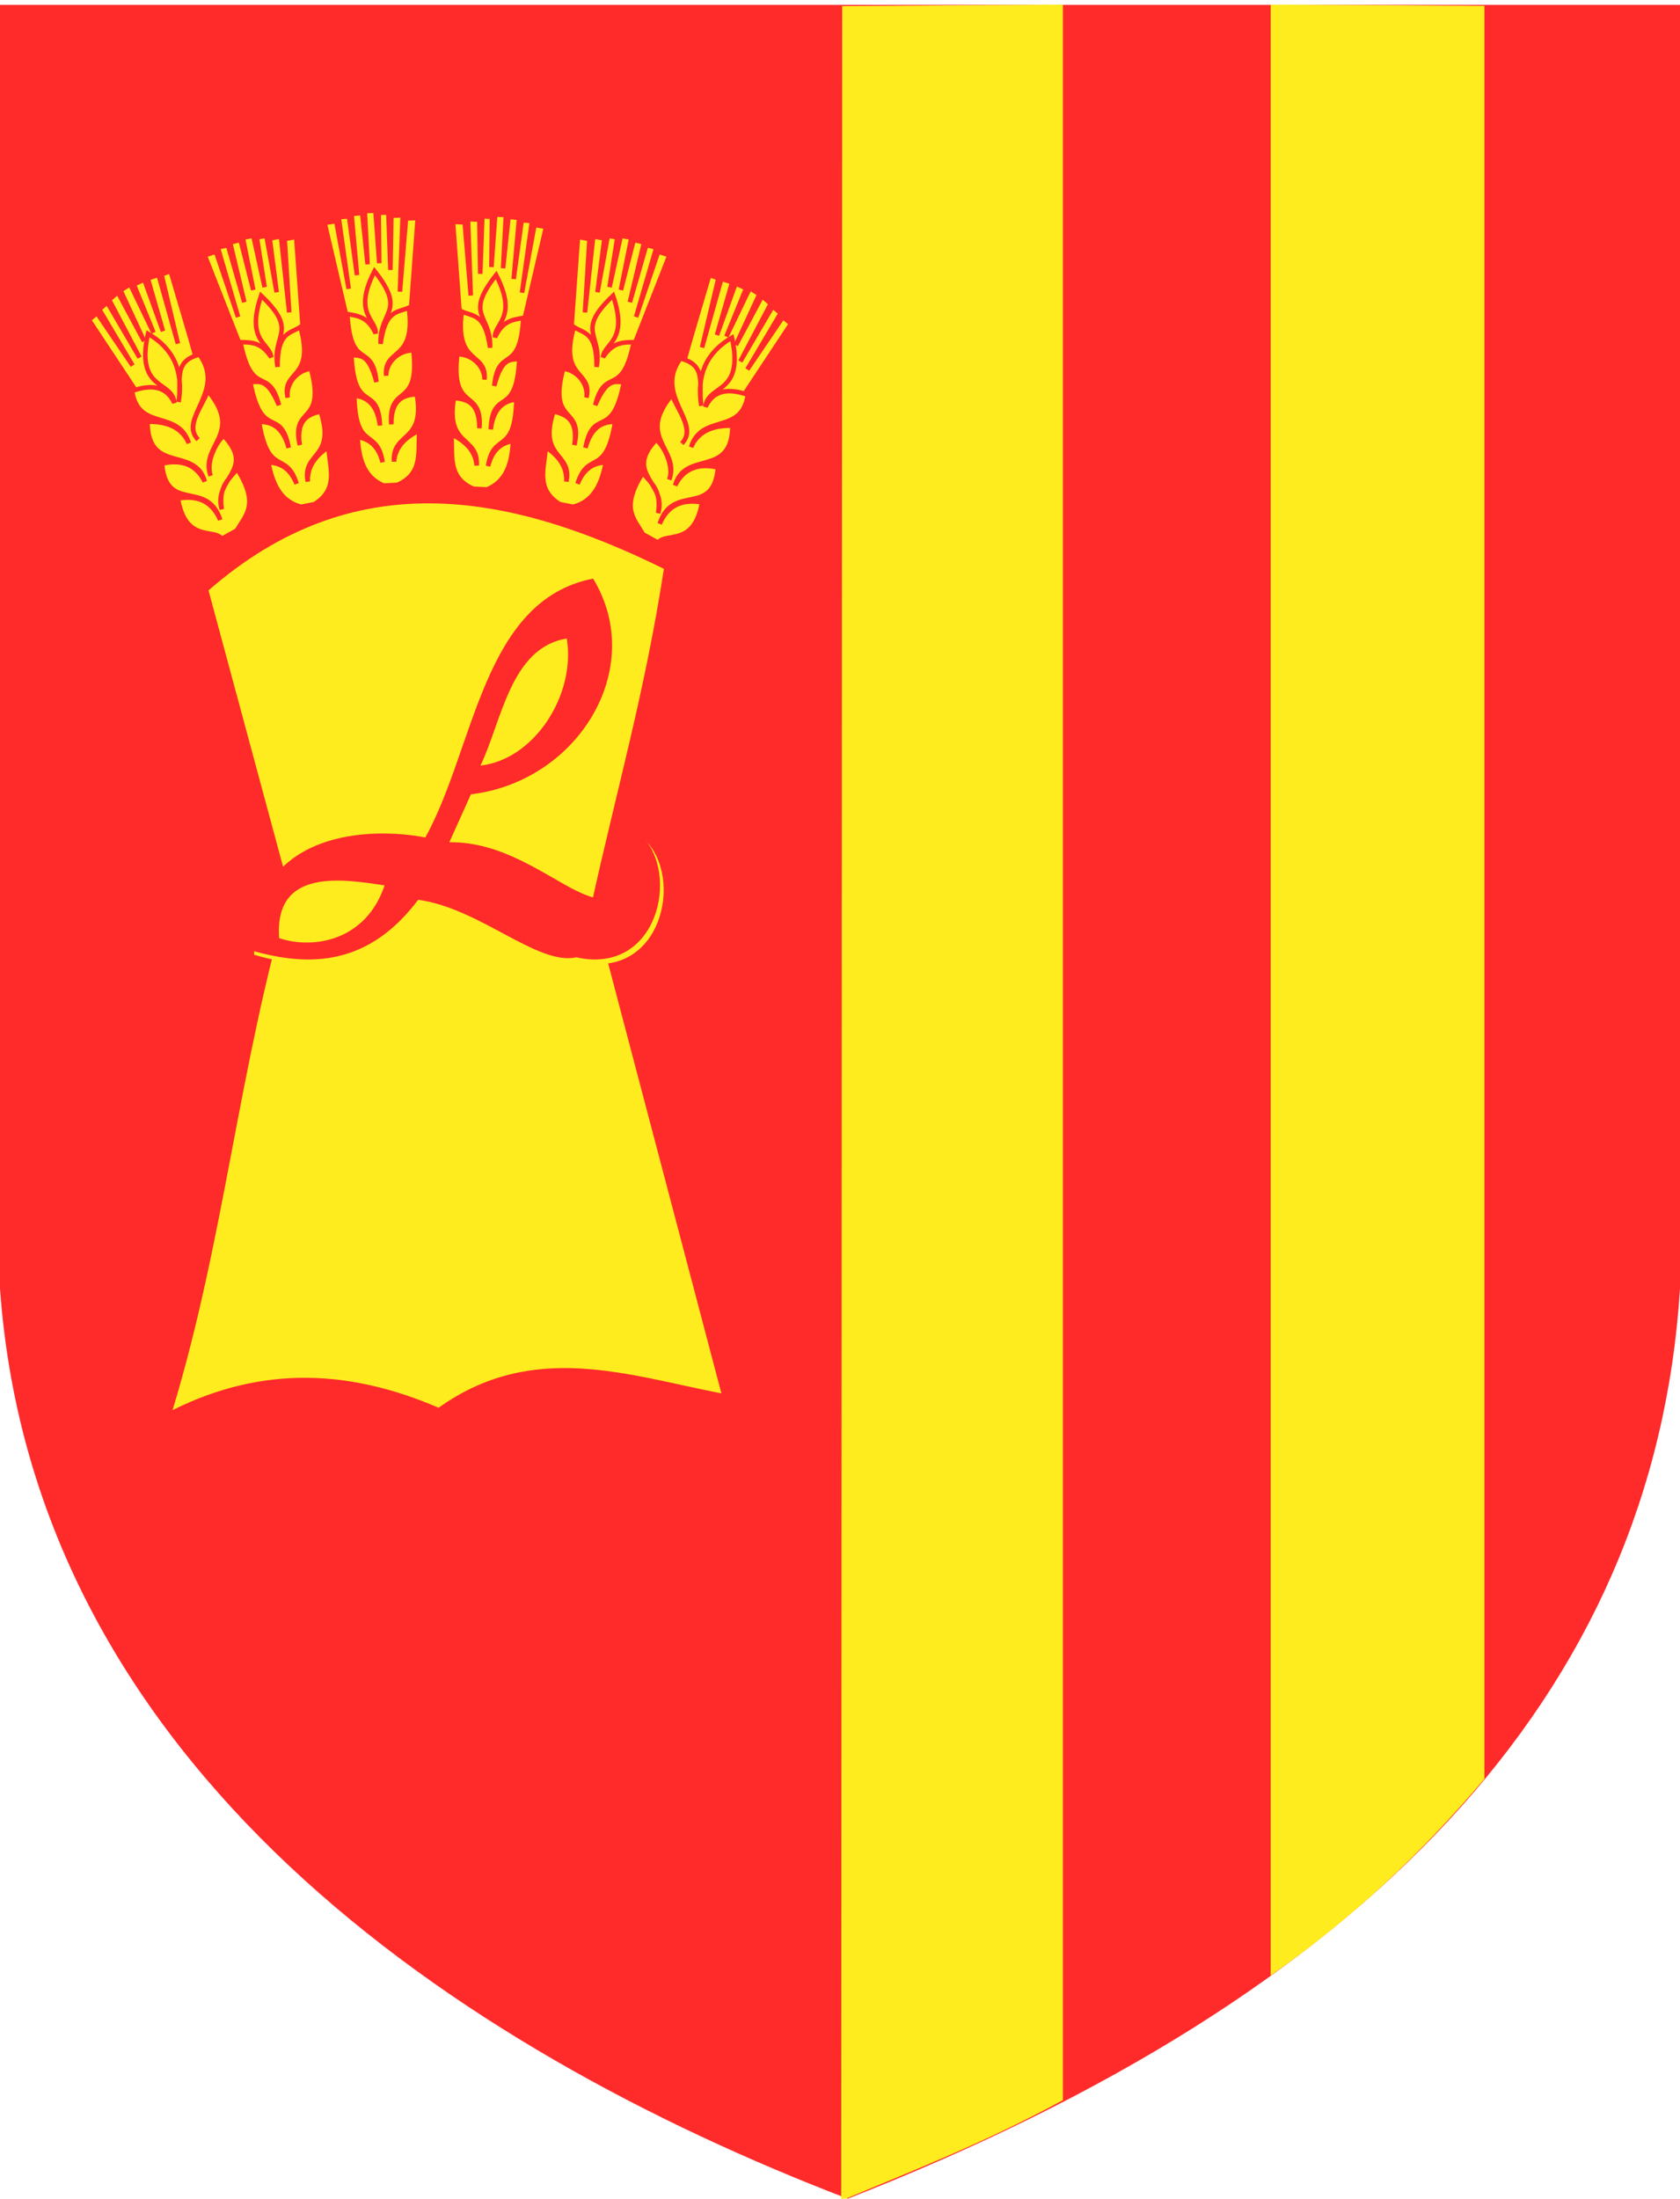
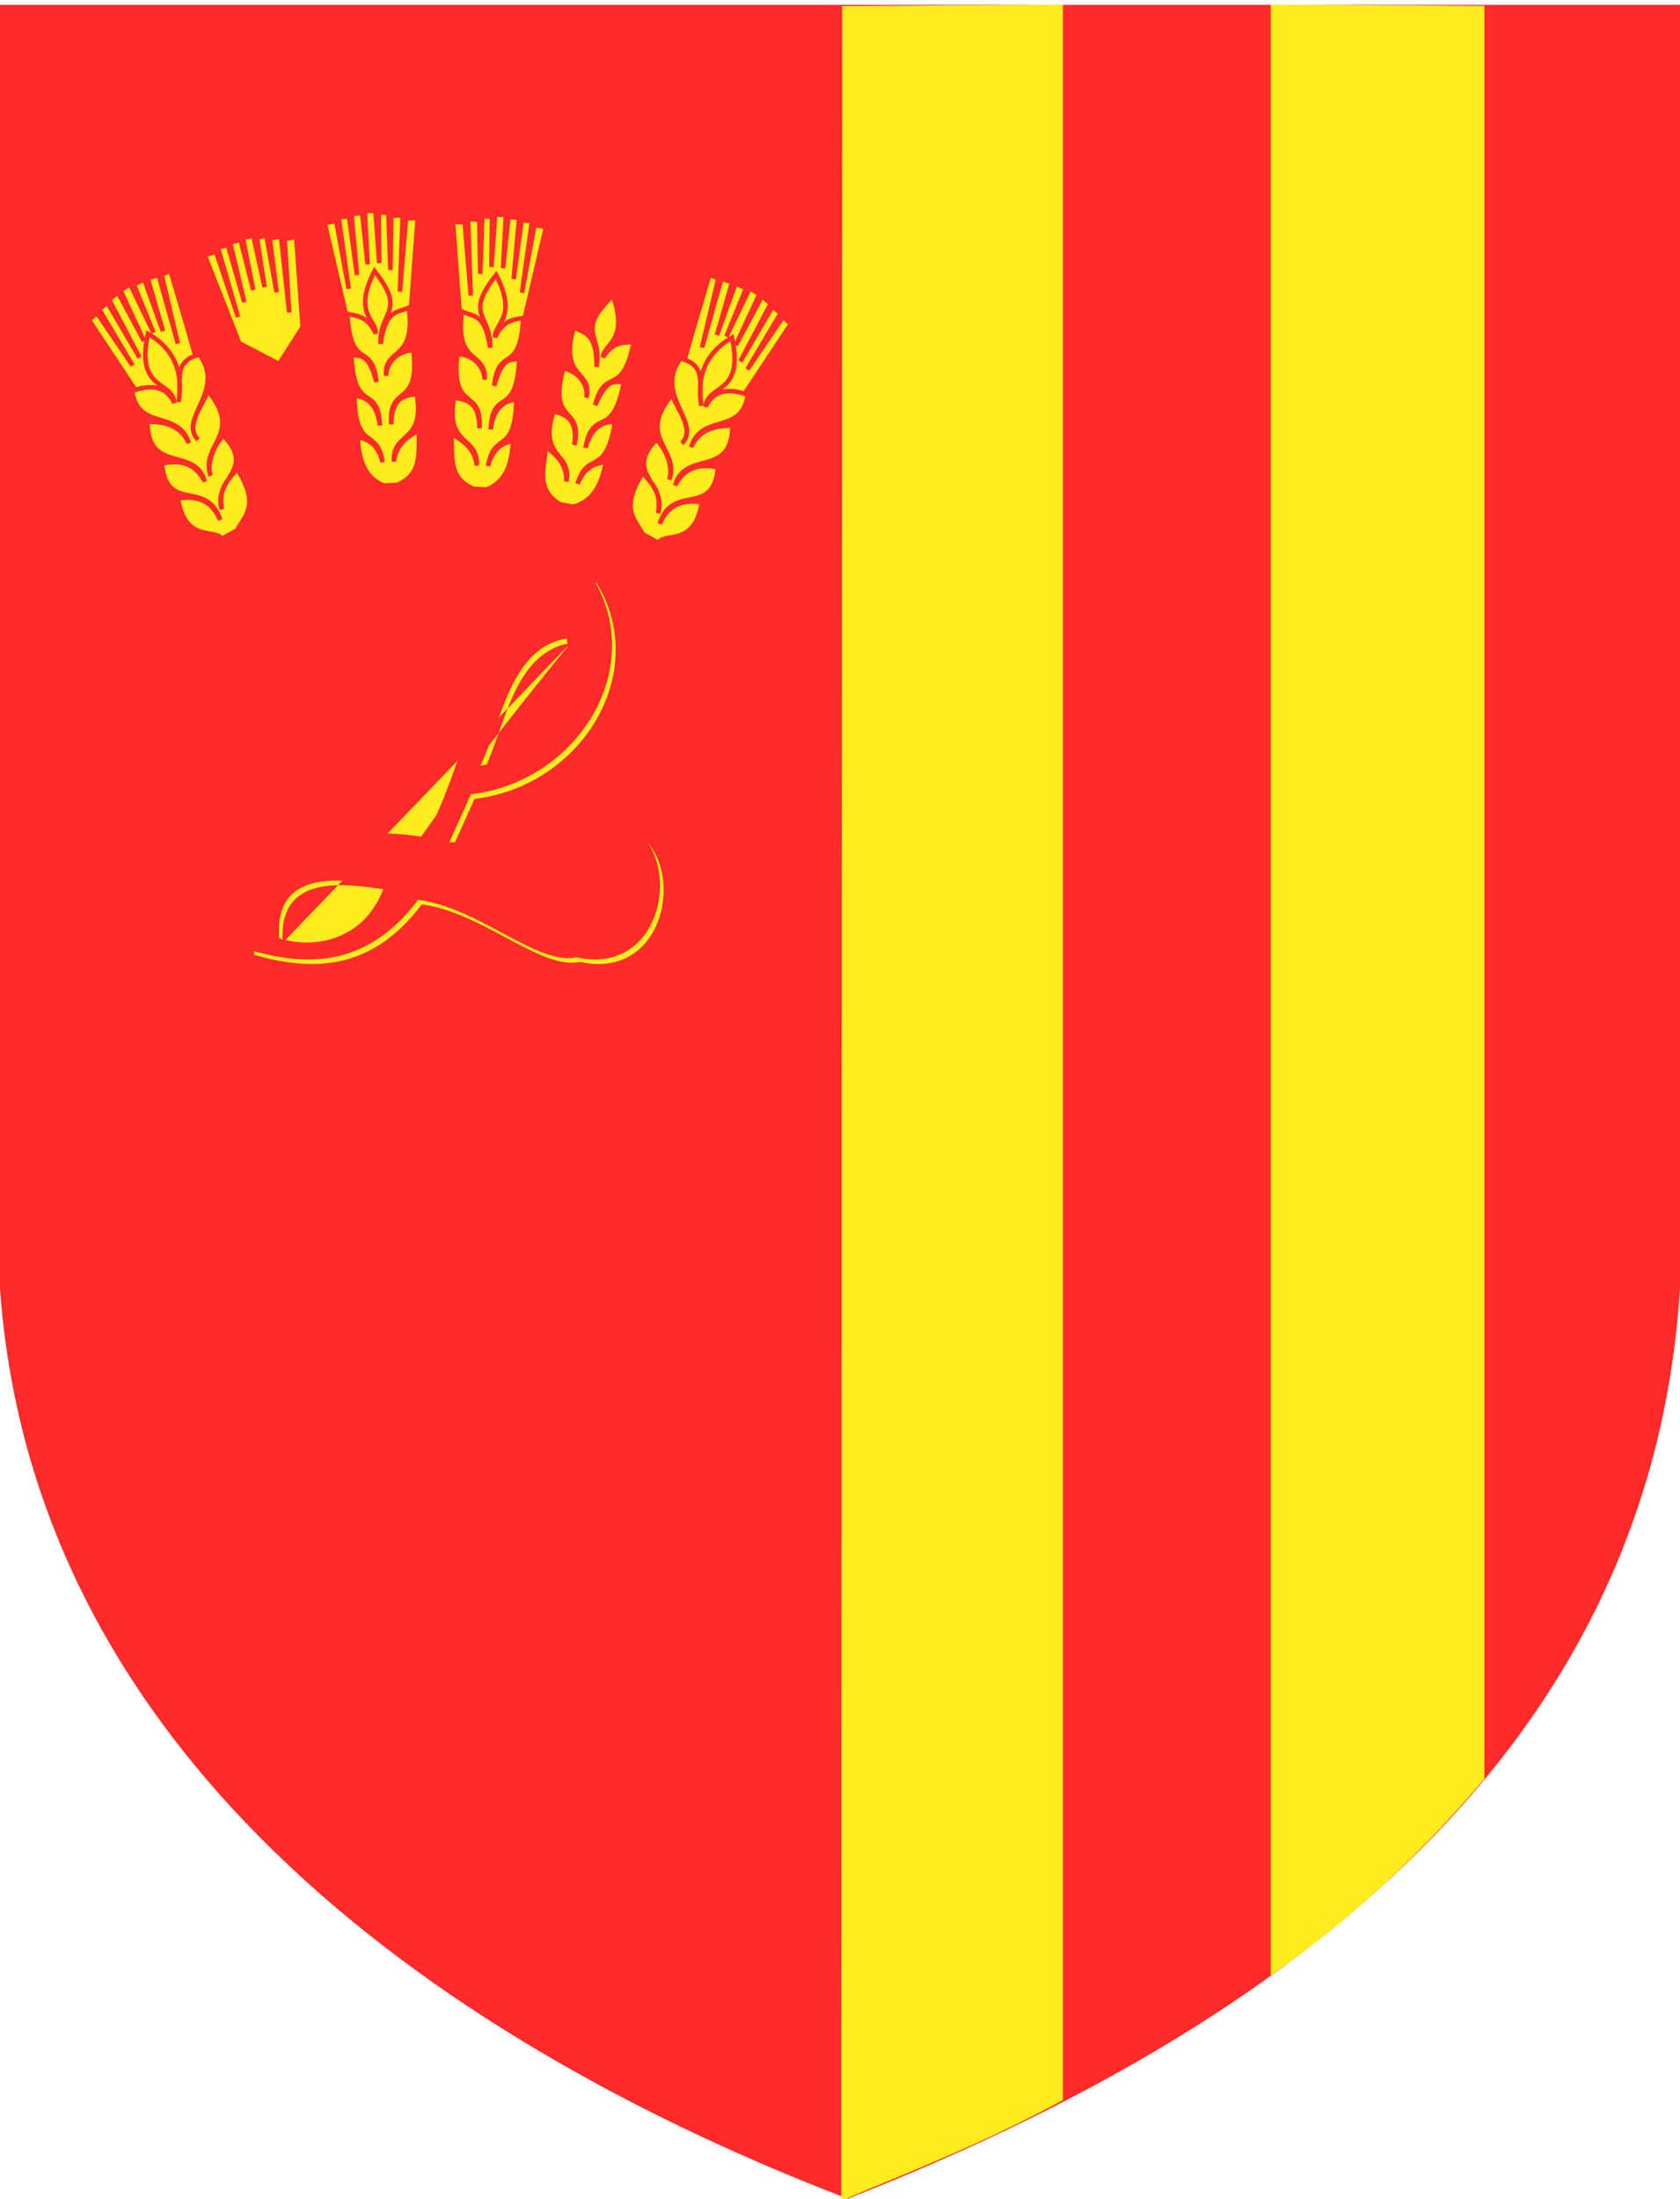
<svg xmlns="http://www.w3.org/2000/svg" xmlns:ns1="http://sodipodi.sourceforge.net/DTD/sodipodi-0.dtd" xmlns:ns2="http://www.inkscape.org/namespaces/inkscape" height="958.02" width="732.081" id="svg2282" ns1:version="0.32" ns2:version="0.45" version="1.0" ns1:docname="POL_gmina_Lipno_COA.svg" ns2:output_extension="org.inkscape.output.svg.inkscape" ns1:docbase="E:\Inkscape - rysunki\WIKIPEDIA\Grafiki SVG" ns1:modified="true">
  <defs id="defs2284" />
  <ns1:namedview id="base" pagecolor="#ffffff" bordercolor="#666666" borderopacity="1.0" ns2:pageopacity="0.0" ns2:pageshadow="2" ns2:cx="366.2267" ns2:cy="477.25471" ns2:zoom="0.38272586" ns2:document-units="px" ns2:current-layer="layer1" ns2:window-width="837" ns2:window-height="589" ns2:window-x="88" ns2:window-y="116" />
  <g ns2:groupmode="layer" ns2:label="Warstwa 1" id="layer1" transform="translate(-13.96,15.219)">
    <g id="g4909" transform="translate(13.96,-15.219)">
      <g transform="translate(320.294,376.102)" style="stroke:none" id="g2564">
        <g id="g2292" ns2:label="Warstwa 1" transform="translate(-330.54,-385.889)" style="fill:#ff2a2a;fill-opacity:1;stroke:none">
          <path ns1:nodetypes="cccccc" id="path3349" d="M 10.245,11.907 L 742.326,11.907 L 742.326,571.187 C 731.168,748.901 605.705,879.213 379.644,967.808 C 208.944,902.338 25.011,779.292 10.245,571.187 L 10.245,11.907 z " style="fill:#ff2a2a;fill-opacity:1;fill-rule:nonzero;stroke:none;stroke-width:3.543;stroke-linecap:round;stroke-linejoin:round;stroke-miterlimit:4;stroke-dasharray:none;stroke-dashoffset:0;stroke-opacity:1" />
        </g>
        <path style="fill:#ffec1e;fill-opacity:1;fill-rule:evenodd;stroke:none;stroke-width:1px;stroke-linecap:butt;stroke-linejoin:miter;stroke-opacity:1" d="M 46.696,-373.437 L 142.874,-374.102 L 142.874,538.986 C 108.919,557.483 77.894,569.486 46.283,582.757 L 46.696,-373.437 z " id="path2560" ns1:nodetypes="ccccc" />
        <path style="fill:#ffec1e;fill-opacity:1;fill-rule:evenodd;stroke:none;stroke-width:1px;stroke-linecap:butt;stroke-linejoin:miter;stroke-opacity:1" d="M 233.428,-374.102 L 326.549,-373.547 L 326.549,398.995 C 298.777,431.891 268.361,460.292 233.428,484.654 L 233.428,-374.102 z " id="path2562" ns1:nodetypes="ccccc" />
      </g>
      <g style="stroke:none" transform="translate(888.762,0)" id="g3551">
-         <path style="fill:#ffec1e;fill-opacity:1;fill-rule:evenodd;stroke:none;stroke-width:1px;stroke-linecap:butt;stroke-linejoin:miter;stroke-opacity:1" d="M -797.902,257.245 C -734.992,202.366 -667.917,214.143 -599.471,247.846 C -607.581,300.902 -620.222,344.898 -630.802,393.014 L -574.406,607.111 C -615.484,599.156 -656.563,584.094 -697.642,613.377 C -735.018,597.275 -773.411,594.379 -813.567,614.421 C -790.752,539.226 -784.672,464.031 -762.393,388.836 L -797.902,257.245 z " id="path3549" ns1:nodetypes="cccccccc" />
-         <path id="path3539" style="fill:#ffec1e;fill-opacity:1;fill-rule:evenodd;stroke:none;stroke-width:1px;stroke-linecap:butt;stroke-linejoin:miter;stroke-opacity:1" d="M -607.826,365.86 C -590.57,382.47 -600.462,427.071 -636.024,419.123 C -652.954,422.86 -678.082,397.67 -704.952,394.058 C -726.119,422.183 -751.351,423.883 -778.059,415.99 C -776.6,362.711 -724.582,362.487 -701.819,366.905 C -680.14,327.678 -676.964,263.556 -628.713,254.112 C -605.05,293.134 -635.201,342.529 -681.976,348.106 L -691.376,368.993 C -645.751,368.324 -617.583,426.856 -607.826,365.86 z M -640.201,280.222 C -664.759,284.21 -668.522,316.304 -677.799,335.573 C -654.368,332.986 -636.143,304.725 -640.201,280.222 z M -765.526,410.768 C -750.543,415.765 -727.722,411.932 -719.574,387.792 C -737.583,385.065 -767.818,379.974 -765.526,410.768 z " />
+         <path id="path3539" style="fill:#ffec1e;fill-opacity:1;fill-rule:evenodd;stroke:none;stroke-width:1px;stroke-linecap:butt;stroke-linejoin:miter;stroke-opacity:1" d="M -607.826,365.86 C -590.57,382.47 -600.462,427.071 -636.024,419.123 C -652.954,422.86 -678.082,397.67 -704.952,394.058 C -726.119,422.183 -751.351,423.883 -778.059,415.99 C -776.6,362.711 -724.582,362.487 -701.819,366.905 C -680.14,327.678 -676.964,263.556 -628.713,254.112 C -605.05,293.134 -635.201,342.529 -681.976,348.106 L -691.376,368.993 C -645.751,368.324 -617.583,426.856 -607.826,365.86 z M -640.201,280.222 C -664.759,284.21 -668.522,316.304 -677.799,335.573 C -654.368,332.986 -636.143,304.725 -640.201,280.222 z C -750.543,415.765 -727.722,411.932 -719.574,387.792 C -737.583,385.065 -767.818,379.974 -765.526,410.768 z " />
        <path d="M -609.414,363.86 C -592.159,380.47 -602.051,425.071 -637.612,417.123 C -654.543,420.86 -679.67,395.67 -706.541,392.058 C -727.708,420.183 -752.94,421.883 -779.647,413.99 C -778.189,360.711 -726.171,360.487 -703.408,364.905 C -681.729,325.678 -678.553,261.556 -630.302,252.112 C -606.639,291.134 -636.79,340.529 -683.565,346.106 L -692.964,366.993 C -647.34,366.324 -619.172,424.856 -609.414,363.86 z M -641.79,278.222 C -666.348,282.21 -670.11,314.304 -679.387,333.573 C -655.956,330.986 -637.732,302.725 -641.79,278.222 z M -767.115,408.768 C -752.132,413.765 -729.311,409.932 -721.162,385.792 C -739.172,383.065 -769.407,377.974 -767.115,408.768 z " style="fill:#ff2a2a;fill-opacity:1;fill-rule:evenodd;stroke:none;stroke-width:1px;stroke-linecap:butt;stroke-linejoin:miter;stroke-opacity:1" id="path4524" />
      </g>
      <g style="stroke:#ff2a2a;stroke-opacity:1" transform="translate(889.303,0)" id="g4889">
        <g id="g2493" transform="matrix(0.427,0,0,0.427,-605.688,-67.098)" style="fill:#ffec1e;fill-opacity:1;stroke:#ff2a2a;stroke-width:4.606;stroke-miterlimit:4;stroke-dasharray:none;stroke-opacity:1">
          <path ns1:nodetypes="cccccccccccccccccccccccc" id="path2491" d="M -479.599,572.308 L -526.1,555.103 L -573.459,483.537 L -565.261,476.545 L -528.88,530.14 L -562.92,472.73 L -554.721,465.807 L -521.767,522.011 L -552.828,463.017 L -543.923,455.327 L -517.195,505.245 L -541.203,453.304 L -531.351,447.198 L -507.542,496.608 L -527.615,447.327 L -516.927,442.436 L -497.889,495.084 L -513.38,441.18 L -502.383,437.642 L -482.648,507.785 L -499.344,437.134 L -490.121,433.707 C -481.657,462.698 -471.146,497.282 -464.727,520.676 L -479.599,572.308 z " style="fill:#ffec1e;fill-opacity:1;fill-rule:evenodd;stroke:#ff2a2a;stroke-width:4.606;stroke-linecap:butt;stroke-linejoin:miter;stroke-miterlimit:4;stroke-dasharray:none;stroke-opacity:1" />
          <path ns1:nodetypes="cccccccccccccccccccc" id="path2487" d="M -513.207,497.68 C -487.168,512.754 -476.809,536.008 -481.931,567.34 C -478.239,547.292 -488.963,525.884 -460.607,519.004 C -433.215,556.382 -482.995,584.516 -462.028,605.724 C -475.783,591.806 -457.567,571.538 -452.077,555.967 C -414.961,600.533 -460.646,610.964 -449.234,642.686 C -454.343,628.007 -443.314,607.931 -435.931,601.762 C -402.448,636.922 -447.361,645.85 -437.861,676.805 C -441.514,652.226 -430.001,646.185 -422.223,635.578 C -399.553,671.547 -412.845,681.874 -422.526,698.432 L -437.939,706.941 C -445.405,695.895 -474.798,711.524 -482.648,665.789 C -459.266,661.837 -446.627,671.315 -439.463,687.635 C -453.001,645.813 -494.396,681.587 -498.905,630.225 C -478.244,625.484 -463.68,631.58 -455.213,648.515 C -465.208,612.144 -513.498,641.242 -513.639,587.549 C -491.059,587.018 -477.801,595.031 -471.471,609.395 C -482.321,574.673 -523.363,597.362 -529.388,556.05 C -510.17,549.262 -494.61,550.704 -486.204,568.243 C -488.658,544.838 -526.086,556.325 -513.207,497.68 z " style="fill:#ffec1e;fill-opacity:1;fill-rule:evenodd;stroke:#ff2a2a;stroke-width:4.606;stroke-linecap:butt;stroke-linejoin:miter;stroke-miterlimit:4;stroke-dasharray:none;stroke-opacity:1" />
        </g>
        <g id="g2497" transform="matrix(-0.427,0,0,0.427,-789.48,-65.407)" style="fill:#ffec1e;fill-opacity:1;stroke:#ff2a2a;stroke-width:4.606;stroke-miterlimit:4;stroke-dasharray:none;stroke-opacity:1">
          <path style="fill:#ffec1e;fill-opacity:1;fill-rule:evenodd;stroke:#ff2a2a;stroke-width:4.606;stroke-linecap:butt;stroke-linejoin:miter;stroke-miterlimit:4;stroke-dasharray:none;stroke-opacity:1" d="M -479.599,572.308 L -526.1,555.103 L -573.459,483.537 L -565.261,476.545 L -528.88,530.14 L -562.92,472.73 L -554.721,465.807 L -521.767,522.011 L -552.828,463.017 L -543.923,455.327 L -517.195,505.245 L -541.203,453.304 L -531.351,447.198 L -507.542,496.608 L -527.615,447.327 L -516.927,442.436 L -497.889,495.084 L -513.38,441.18 L -502.383,437.642 L -482.648,507.785 L -499.344,437.134 L -490.121,433.707 C -481.657,462.698 -471.146,497.282 -464.727,520.676 L -479.599,572.308 z " id="path2499" ns1:nodetypes="cccccccccccccccccccccccc" />
          <path style="fill:#ffec1e;fill-opacity:1;fill-rule:evenodd;stroke:#ff2a2a;stroke-width:4.606;stroke-linecap:butt;stroke-linejoin:miter;stroke-miterlimit:4;stroke-dasharray:none;stroke-opacity:1" d="M -513.207,497.68 C -487.168,512.754 -476.809,536.008 -481.931,567.34 C -478.239,547.292 -488.963,525.884 -460.607,519.004 C -433.215,556.382 -482.995,584.516 -462.028,605.724 C -475.783,591.806 -457.567,571.538 -452.077,555.967 C -414.961,600.533 -460.646,610.964 -449.234,642.686 C -454.343,628.007 -443.314,607.931 -435.931,601.762 C -402.448,636.922 -447.361,645.85 -437.861,676.805 C -441.514,652.226 -430.001,646.185 -422.223,635.578 C -399.553,671.547 -412.845,681.874 -422.526,698.432 L -437.939,706.941 C -445.405,695.895 -474.798,711.524 -482.648,665.789 C -459.266,661.837 -446.627,671.315 -439.463,687.635 C -453.001,645.813 -494.396,681.587 -498.905,630.225 C -478.244,625.484 -463.68,631.58 -455.213,648.515 C -465.208,612.144 -513.498,641.242 -513.639,587.549 C -491.059,587.018 -477.801,595.031 -471.471,609.395 C -482.321,574.673 -523.363,597.362 -529.388,556.05 C -510.17,549.262 -494.61,550.704 -486.204,568.243 C -488.658,544.838 -526.086,556.325 -513.207,497.68 z " id="path2501" ns1:nodetypes="cccccccccccccccccccc" />
        </g>
        <g style="stroke:#ff2a2a;stroke-opacity:1" id="g4867" transform="matrix(0.997,-7.2051273e-2,7.2051273e-2,0.997,-4.259,-50.682)">
          <path ns1:nodetypes="cccccccccccccccccccccccc" d="M -746.159,134.516 L -752.604,93.895 L -747.508,93.445 L -744.21,123.274 L -746.309,91.796 L -741.812,91.796 L -740.163,117.578 L -740.613,90.822 L -735.966,90.747 L -735.216,113.231 L -734.767,89.998 L -730.12,90.148 L -730.12,113.081 L -728.771,91.197 L -724.574,91.347 L -725.473,116.379 L -723.375,92.846 L -718.428,92.996 L -722.026,126.122 L -717.079,94.495 L -711.983,94.644 L -717.679,133.617 L -731.169,147.107 L -746.159,134.516 z " style="fill:#ffec1e;fill-opacity:1;fill-rule:evenodd;stroke:#ff2a2a;stroke-width:1.967;stroke-linecap:butt;stroke-linejoin:miter;stroke-miterlimit:4;stroke-dasharray:none;stroke-opacity:1" id="path2505" />
          <path ns1:nodetypes="cccccccccccccccccccc" id="path2503" d="M -729.241,210.05 C -717.279,205.902 -719.434,195.704 -717.93,187.075 C -724.207,189.57 -728.851,193.32 -729.948,199.799 C -729.745,186.647 -715.741,192.911 -717.93,171.169 C -722.498,171.379 -729.177,171.475 -729.948,183.54 C -730.048,165.416 -716.906,178.089 -718.026,152.06 C -724.753,151.531 -730.345,156.68 -730.644,162.236 C -730.83,149.754 -717.221,157.359 -718.637,133.348 C -723.718,135.279 -728.916,133.331 -732.069,148.194 C -731.587,133.655 -719.567,135.29 -732.422,116.382 C -743.336,134.355 -733.14,137.326 -733.867,143.51 C -736.66,136.255 -740.684,135.358 -745.559,134.216 C -746.008,159.56 -735.583,146.686 -735.067,164.645 C -737.568,151.422 -741.468,153.119 -745.109,152.054 C -745.81,178.715 -734.381,164.908 -734.917,183.681 C -735.314,176.437 -737.936,171.156 -745.109,169.891 C -746.371,194.668 -736.197,184.203 -734.917,199.72 C -735.943,193.859 -738.748,189.503 -744.96,188.028 C -745.103,197.173 -743.775,205.515 -735.216,209.913 L -729.241,210.05 z " style="fill:#ffec1e;fill-opacity:1;fill-rule:evenodd;stroke:#ff2a2a;stroke-width:1.967;stroke-linecap:butt;stroke-linejoin:miter;stroke-miterlimit:4;stroke-dasharray:none;stroke-opacity:1" />
        </g>
        <g style="stroke:#ff2a2a;stroke-opacity:1" transform="matrix(-0.997,-7.2051273e-2,-7.2051273e-2,0.997,-1394.934,-48.991)" id="g4871">
          <path id="path4873" style="fill:#ffec1e;fill-opacity:1;fill-rule:evenodd;stroke:#ff2a2a;stroke-width:1.967;stroke-linecap:butt;stroke-linejoin:miter;stroke-miterlimit:4;stroke-dasharray:none;stroke-opacity:1" d="M -746.159,134.516 L -752.604,93.895 L -747.508,93.445 L -744.21,123.274 L -746.309,91.796 L -741.812,91.796 L -740.163,117.578 L -740.613,90.822 L -735.966,90.747 L -735.216,113.231 L -734.767,89.998 L -730.12,90.148 L -730.12,113.081 L -728.771,91.197 L -724.574,91.347 L -725.473,116.379 L -723.375,92.846 L -718.428,92.996 L -722.026,126.122 L -717.079,94.495 L -711.983,94.644 L -717.679,133.617 L -731.169,147.107 L -746.159,134.516 z " ns1:nodetypes="cccccccccccccccccccccccc" />
          <path style="fill:#ffec1e;fill-opacity:1;fill-rule:evenodd;stroke:#ff2a2a;stroke-width:1.967;stroke-linecap:butt;stroke-linejoin:miter;stroke-miterlimit:4;stroke-dasharray:none;stroke-opacity:1" d="M -729.241,210.05 C -717.279,205.902 -719.434,195.704 -717.93,187.075 C -724.207,189.57 -728.851,193.32 -729.948,199.799 C -729.745,186.647 -715.741,192.911 -717.93,171.169 C -722.498,171.379 -729.177,171.475 -729.948,183.54 C -730.048,165.416 -716.906,178.089 -718.026,152.06 C -724.753,151.531 -730.345,156.68 -730.644,162.236 C -730.83,149.754 -717.221,157.359 -718.637,133.348 C -723.718,135.279 -728.916,133.331 -732.069,148.194 C -731.587,133.655 -719.567,135.29 -732.422,116.382 C -743.336,134.355 -733.14,137.326 -733.867,143.51 C -736.66,136.255 -740.684,135.358 -745.559,134.216 C -746.008,159.56 -735.583,146.686 -735.067,164.645 C -737.568,151.422 -741.468,153.119 -745.109,152.054 C -745.81,178.715 -734.381,164.908 -734.917,183.681 C -735.314,176.437 -737.936,171.156 -745.109,169.891 C -746.371,194.668 -736.197,184.203 -734.917,199.72 C -735.943,193.859 -738.748,189.503 -744.96,188.028 C -745.103,197.173 -743.775,205.515 -735.216,209.913 L -729.241,210.05 z " id="path4875" ns1:nodetypes="cccccccccccccccccccc" />
        </g>
        <g style="stroke:#ff2a2a;stroke-opacity:1" id="g4877" transform="matrix(-0.977,-0.215,-0.215,0.977,-1312.704,-142.334)">
-           <path ns1:nodetypes="cccccccccccccccccccccccc" d="M -746.159,134.516 L -752.604,93.895 L -747.508,93.445 L -744.21,123.274 L -746.309,91.796 L -741.812,91.796 L -740.163,117.578 L -740.613,90.822 L -735.966,90.747 L -735.216,113.231 L -734.767,89.998 L -730.12,90.148 L -730.12,113.081 L -728.771,91.197 L -724.574,91.347 L -725.473,116.379 L -723.375,92.846 L -718.428,92.996 L -722.026,126.122 L -717.079,94.495 L -711.983,94.644 L -717.679,133.617 L -731.169,147.107 L -746.159,134.516 z " style="fill:#ffec1e;fill-opacity:1;fill-rule:evenodd;stroke:#ff2a2a;stroke-width:1.967;stroke-linecap:butt;stroke-linejoin:miter;stroke-miterlimit:4;stroke-dasharray:none;stroke-opacity:1" id="path4879" />
          <path ns1:nodetypes="cccccccccccccccccccc" id="path4881" d="M -729.241,210.05 C -717.279,205.902 -719.434,195.704 -717.93,187.075 C -724.207,189.57 -728.851,193.32 -729.948,199.799 C -729.745,186.647 -715.741,192.911 -717.93,171.169 C -722.498,171.379 -729.177,171.475 -729.948,183.54 C -730.048,165.416 -716.906,178.089 -718.026,152.06 C -724.753,151.531 -730.345,156.68 -730.644,162.236 C -730.83,149.754 -717.221,157.359 -718.637,133.348 C -723.718,135.279 -728.916,133.331 -732.069,148.194 C -731.587,133.655 -719.567,135.29 -732.422,116.382 C -743.336,134.355 -733.14,137.326 -733.867,143.51 C -736.66,136.255 -740.684,135.358 -745.559,134.216 C -746.008,159.56 -735.583,146.686 -735.067,164.645 C -737.568,151.422 -741.468,153.119 -745.109,152.054 C -745.81,178.715 -734.381,164.908 -734.917,183.681 C -735.314,176.437 -737.936,171.156 -745.109,169.891 C -746.371,194.668 -736.197,184.203 -734.917,199.72 C -735.943,193.859 -738.748,189.503 -744.96,188.028 C -745.103,197.173 -743.775,205.515 -735.216,209.913 L -729.241,210.05 z " style="fill:#ffec1e;fill-opacity:1;fill-rule:evenodd;stroke:#ff2a2a;stroke-width:1.967;stroke-linecap:butt;stroke-linejoin:miter;stroke-miterlimit:4;stroke-dasharray:none;stroke-opacity:1" />
        </g>
        <g style="stroke:#ff2a2a;stroke-opacity:1" transform="matrix(0.977,-0.215,0.215,0.977,-84.969,-142.334)" id="g4883">
          <path id="path4885" style="fill:#ffec1e;fill-opacity:1;fill-rule:evenodd;stroke:#ff2a2a;stroke-width:1.967;stroke-linecap:butt;stroke-linejoin:miter;stroke-miterlimit:4;stroke-dasharray:none;stroke-opacity:1" d="M -746.159,134.516 L -752.604,93.895 L -747.508,93.445 L -744.21,123.274 L -746.309,91.796 L -741.812,91.796 L -740.163,117.578 L -740.613,90.822 L -735.966,90.747 L -735.216,113.231 L -734.767,89.998 L -730.12,90.148 L -730.12,113.081 L -728.771,91.197 L -724.574,91.347 L -725.473,116.379 L -723.375,92.846 L -718.428,92.996 L -722.026,126.122 L -717.079,94.495 L -711.983,94.644 L -717.679,133.617 L -731.169,147.107 L -746.159,134.516 z " ns1:nodetypes="cccccccccccccccccccccccc" />
-           <path style="fill:#ffec1e;fill-opacity:1;fill-rule:evenodd;stroke:#ff2a2a;stroke-width:1.967;stroke-linecap:butt;stroke-linejoin:miter;stroke-miterlimit:4;stroke-dasharray:none;stroke-opacity:1" d="M -729.241,210.05 C -717.279,205.902 -719.434,195.704 -717.93,187.075 C -724.207,189.57 -728.851,193.32 -729.948,199.799 C -729.745,186.647 -715.741,192.911 -717.93,171.169 C -722.498,171.379 -729.177,171.475 -729.948,183.54 C -730.048,165.416 -716.906,178.089 -718.026,152.06 C -724.753,151.531 -730.345,156.68 -730.644,162.236 C -730.83,149.754 -717.221,157.359 -718.637,133.348 C -723.718,135.279 -728.916,133.331 -732.069,148.194 C -731.587,133.655 -719.567,135.29 -732.422,116.382 C -743.336,134.355 -733.14,137.326 -733.867,143.51 C -736.66,136.255 -740.684,135.358 -745.559,134.216 C -746.008,159.56 -735.583,146.686 -735.067,164.645 C -737.568,151.422 -741.468,153.119 -745.109,152.054 C -745.81,178.715 -734.381,164.908 -734.917,183.681 C -735.314,176.437 -737.936,171.156 -745.109,169.891 C -746.371,194.668 -736.197,184.203 -734.917,199.72 C -735.943,193.859 -738.748,189.503 -744.96,188.028 C -745.103,197.173 -743.775,205.515 -735.216,209.913 L -729.241,210.05 z " id="path4887" ns1:nodetypes="cccccccccccccccccccc" />
        </g>
      </g>
    </g>
  </g>
</svg>